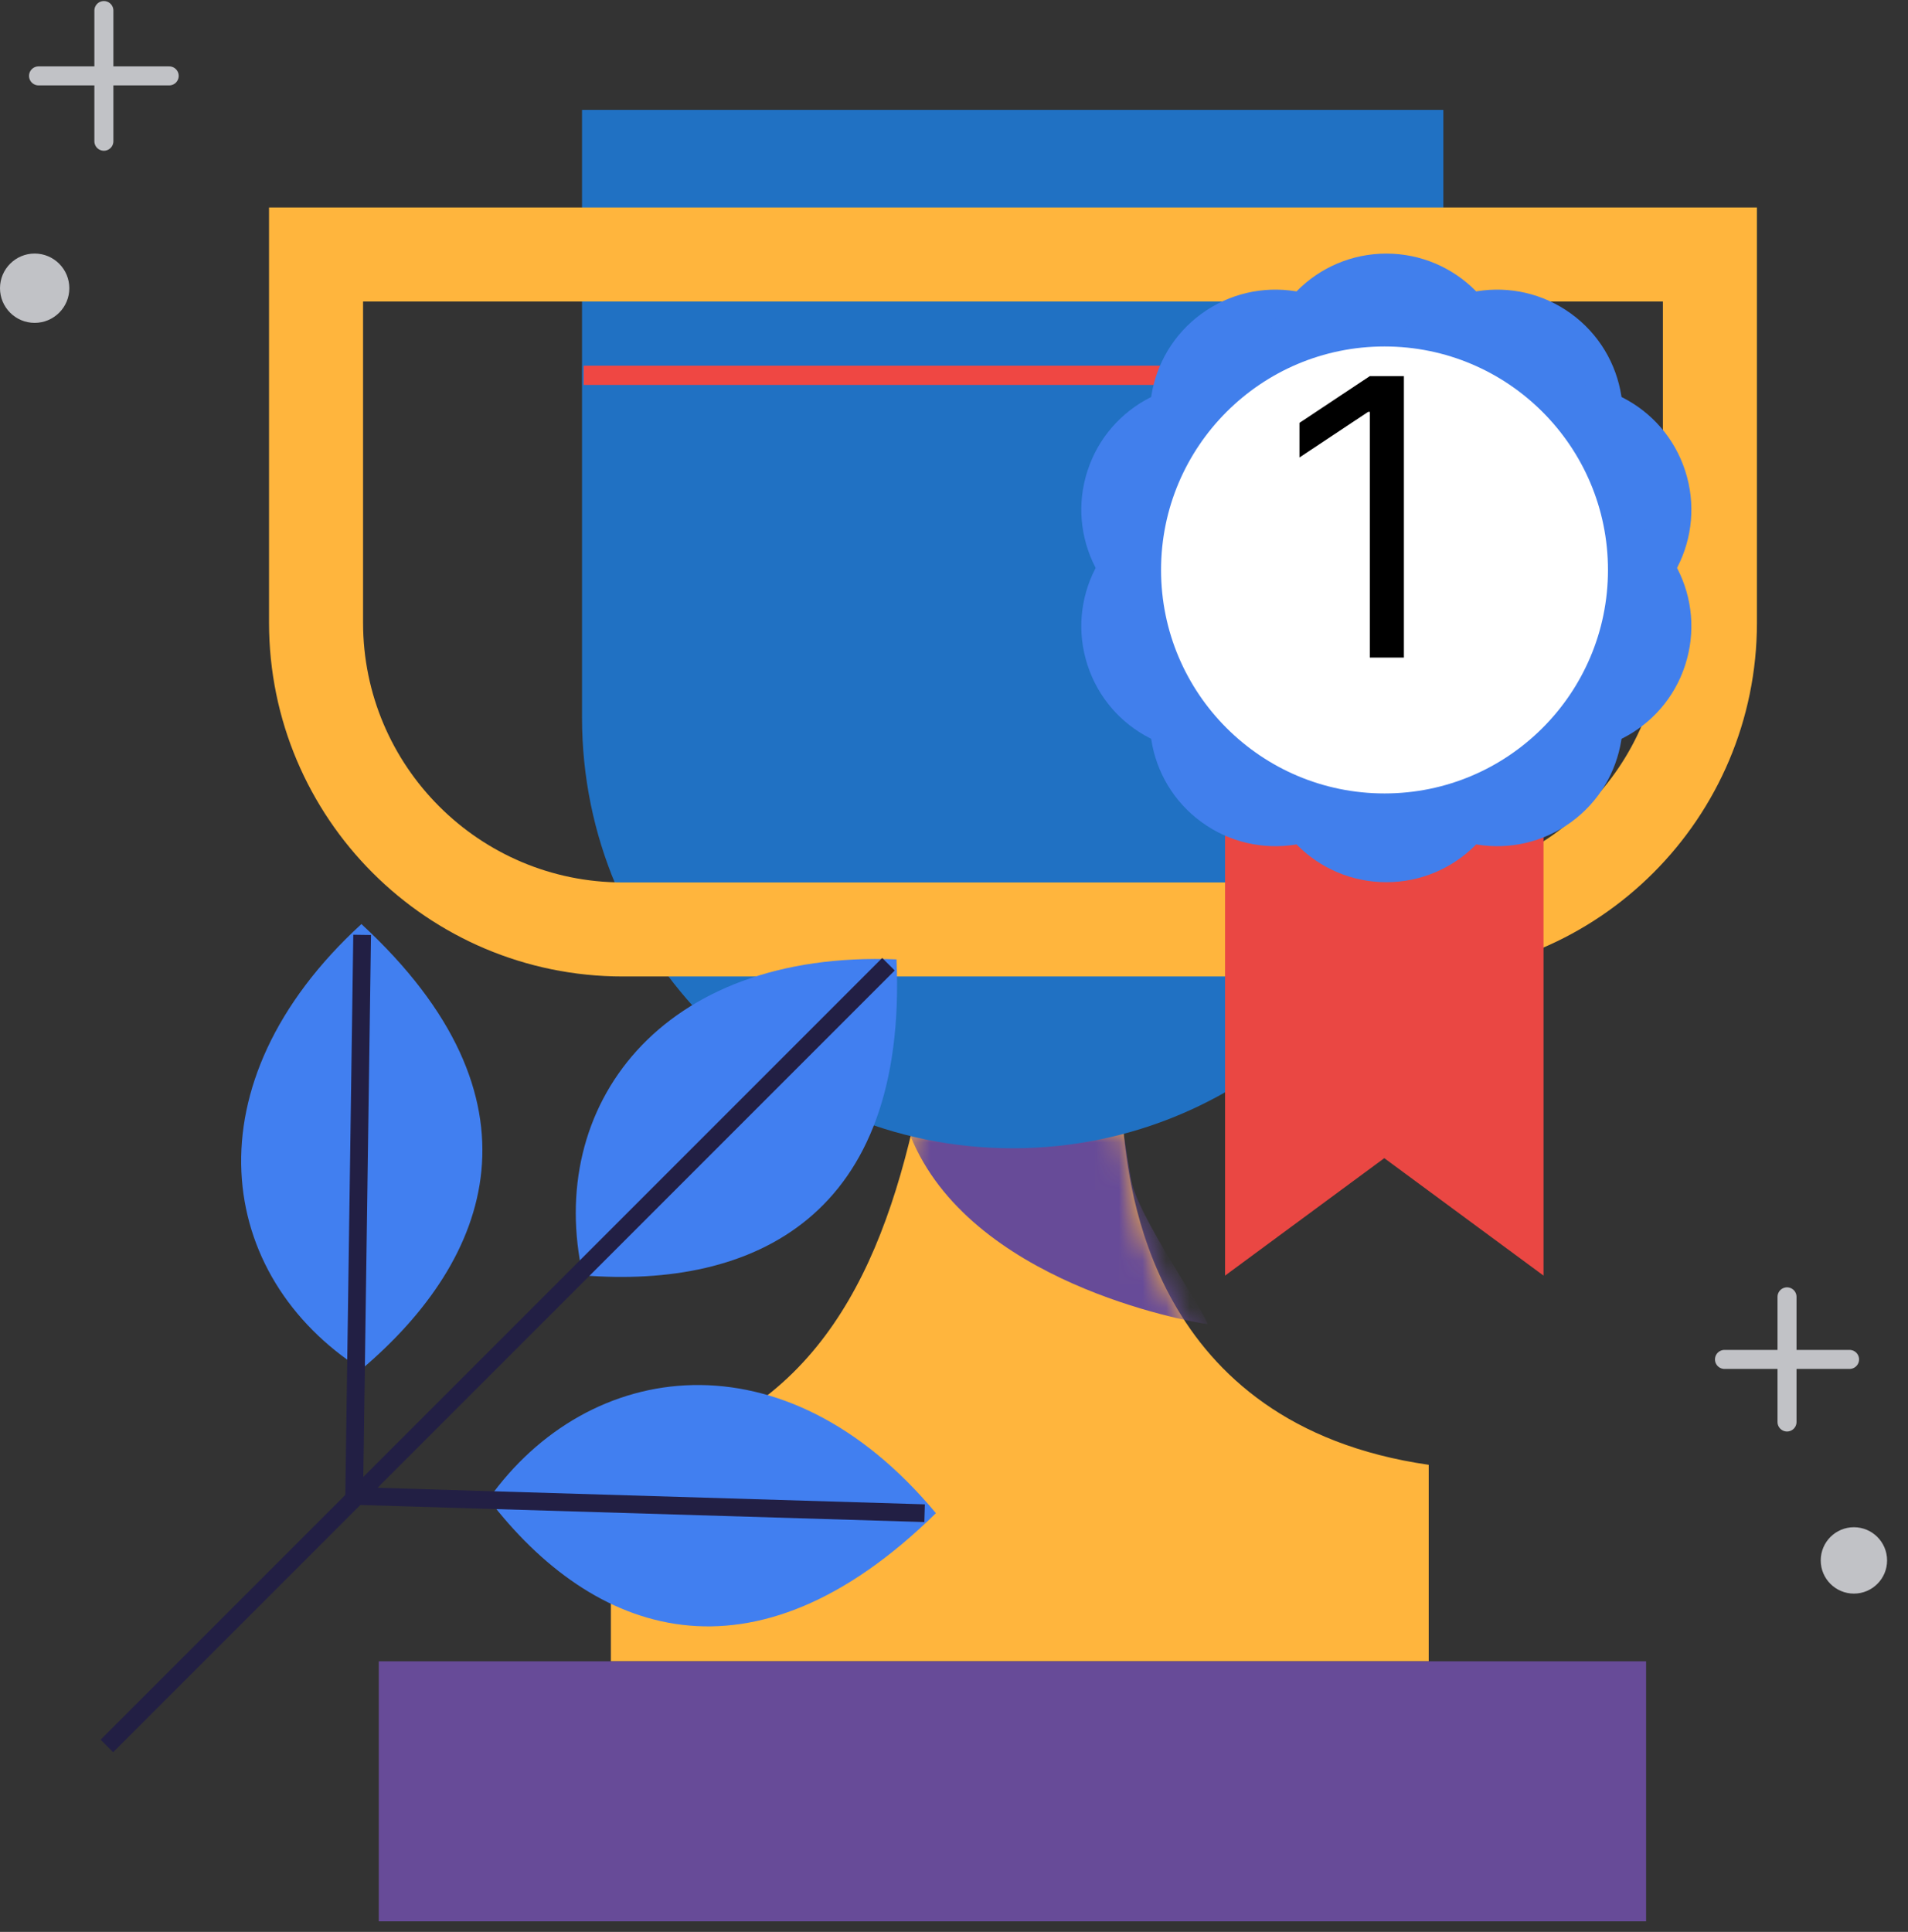
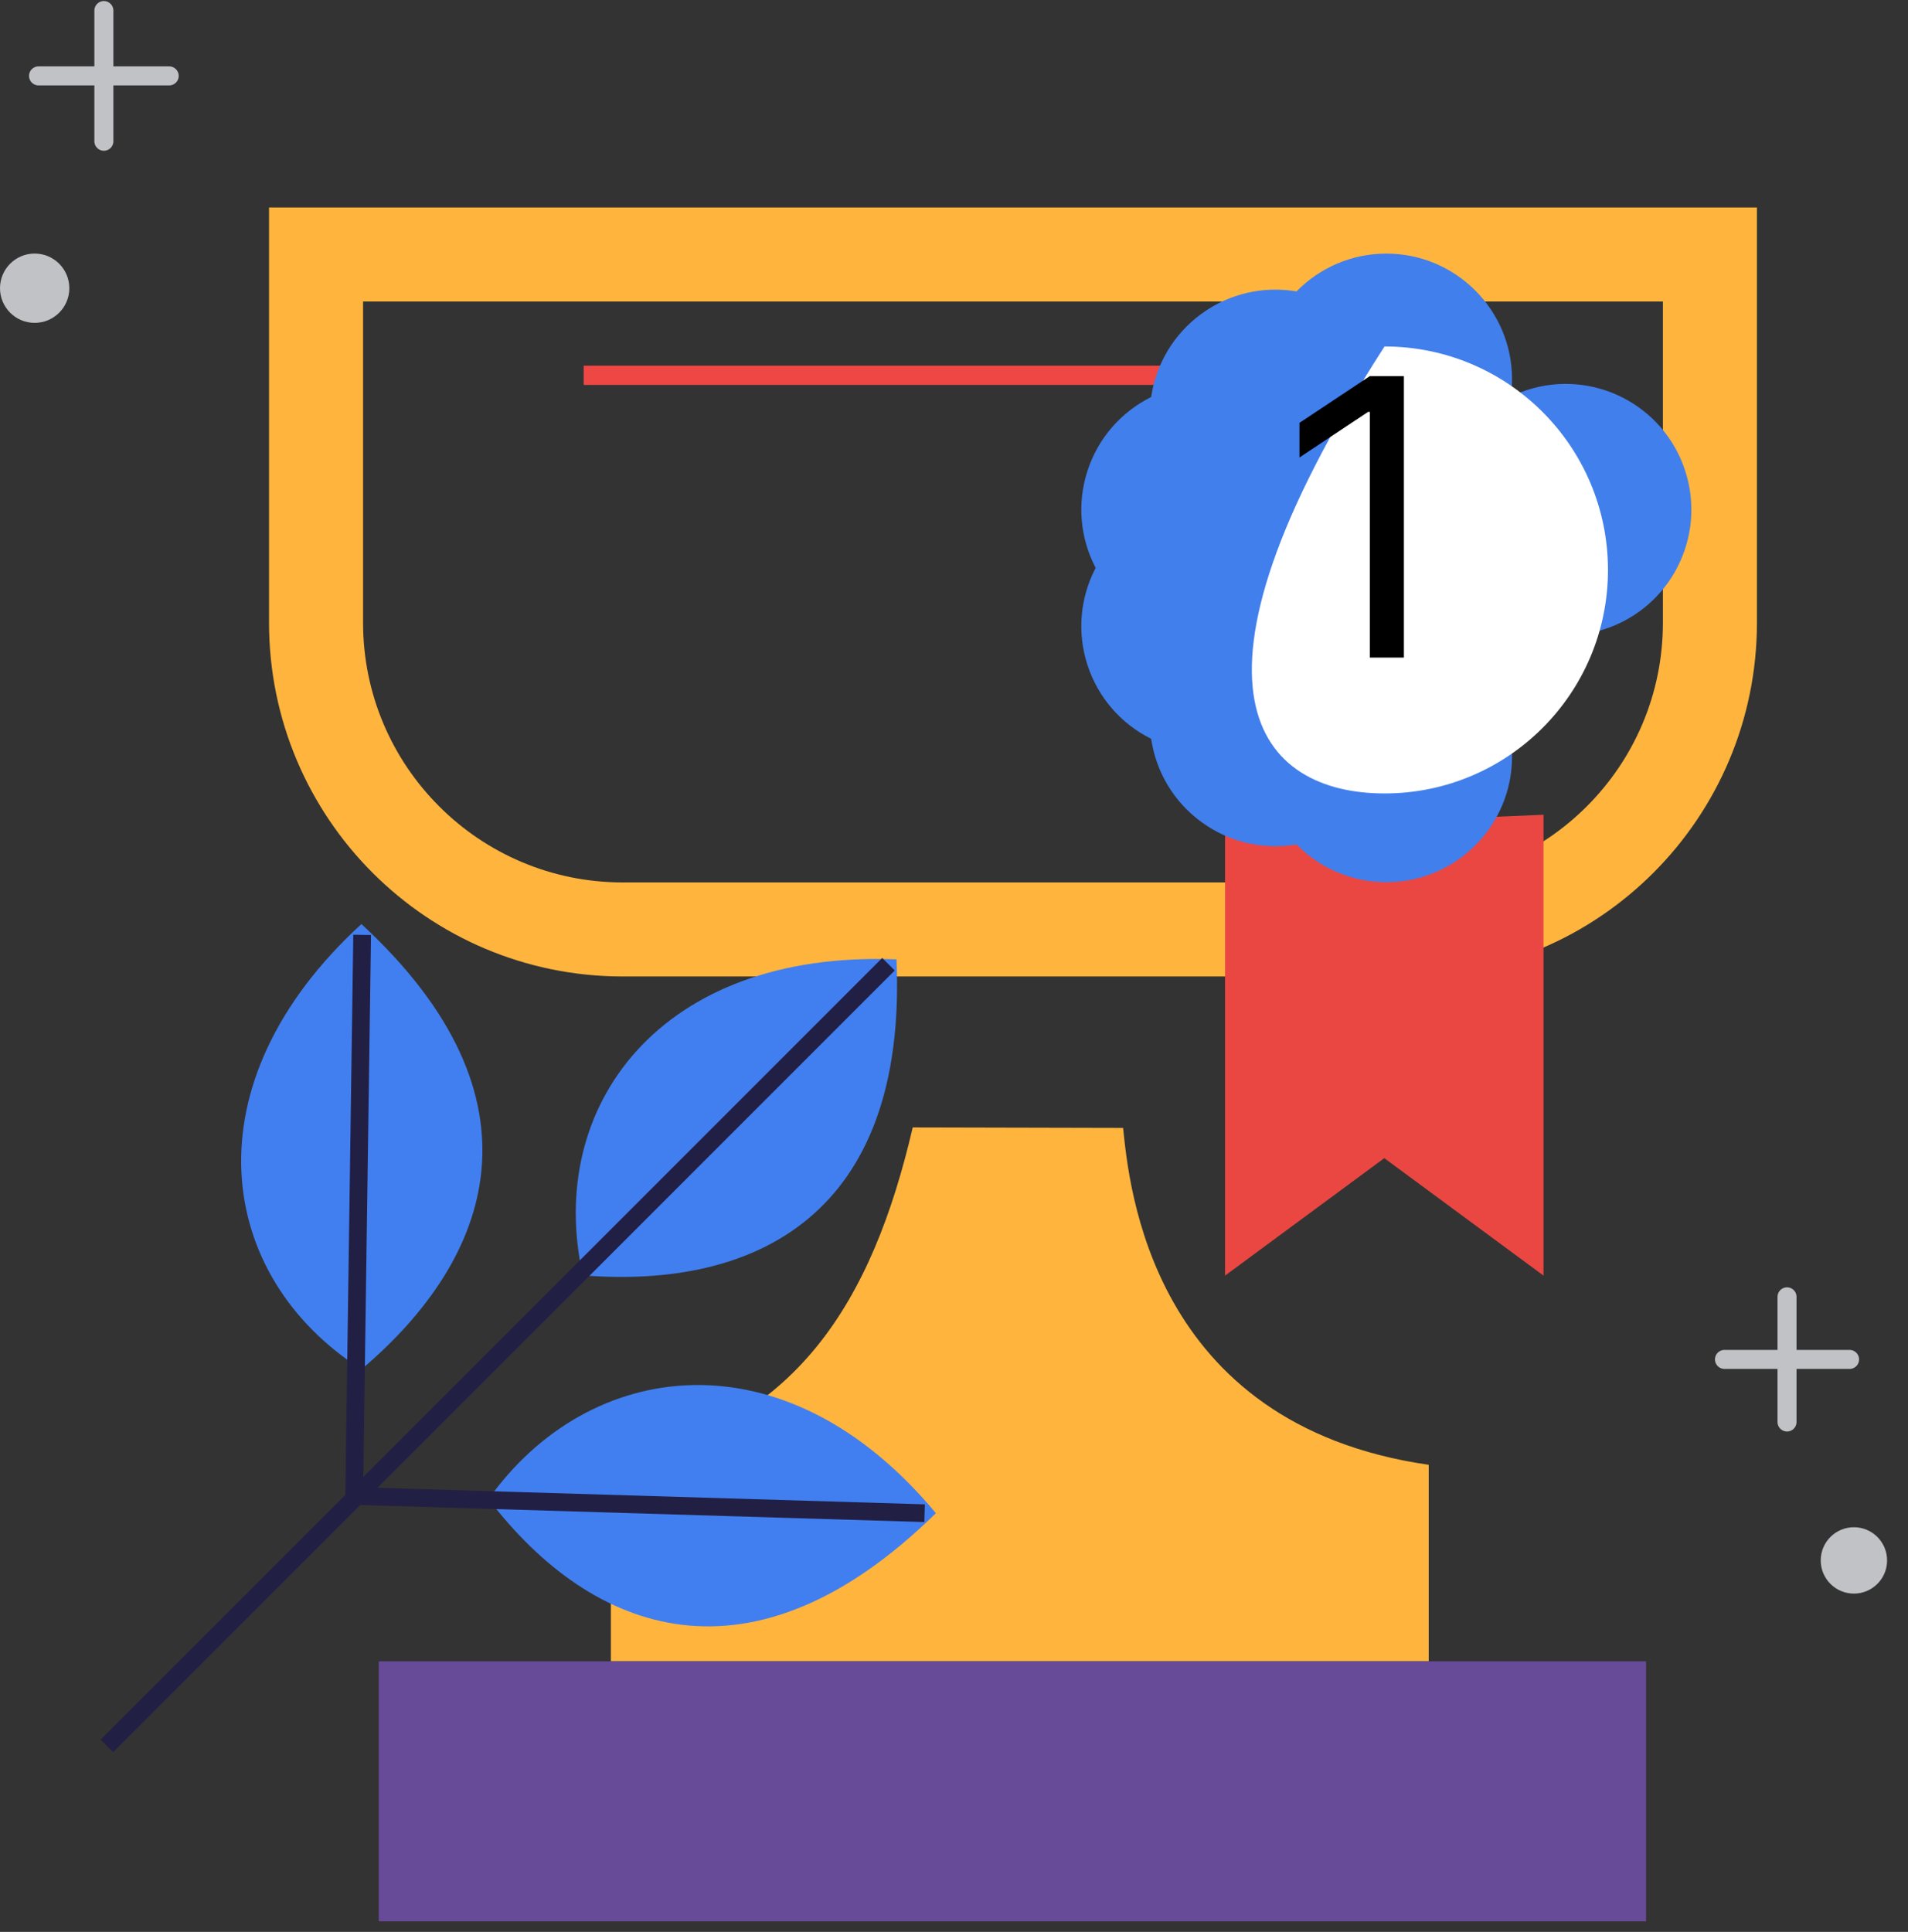
<svg xmlns="http://www.w3.org/2000/svg" width="81" height="82" viewBox="0 0 81 82" fill="none">
  <rect x="0" y="0" width="81" height="82" fill="#333333" stroke="none" />
  <path d="M75.864 55.045V60.357" stroke="#C1C2C6" stroke-width="0.807" stroke-miterlimit="10" stroke-linecap="round" stroke-linejoin="round" />
  <path d="M78.519 57.701H73.209" stroke="#C1C2C6" stroke-width="0.807" stroke-miterlimit="10" stroke-linecap="round" stroke-linejoin="round" />
  <path d="M78.704 67.641C79.481 67.641 80.112 67.011 80.112 66.233C80.112 65.455 79.481 64.824 78.704 64.824C77.925 64.824 77.295 65.455 77.295 66.233C77.295 67.011 77.925 67.641 78.704 67.641Z" fill="#C1C2C6" />
  <path d="M4.41 0.448V5.995" stroke="#C1C2C6" stroke-width="0.807" stroke-miterlimit="10" stroke-linecap="round" stroke-linejoin="round" />
  <path d="M1.636 3.221H7.183" stroke="#C1C2C6" stroke-width="0.807" stroke-miterlimit="10" stroke-linecap="round" stroke-linejoin="round" />
  <path d="M38.748 47.853C37.045 55.162 33.82 60.663 25.934 62.043C25.934 70.32 25.934 70.517 25.934 70.517H60.653C60.653 61.451 60.653 62.174 60.653 62.174C48.803 60.466 47.932 50.258 47.678 47.874L38.748 47.853Z" fill="#FFB53D" />
  <mask id="mask0_34_4602" style="mask-type:luminance" maskUnits="userSpaceOnUse" x="25" y="47" width="36" height="24">
-     <path d="M38.748 47.853C37.045 55.162 33.82 60.663 25.934 62.043C25.934 70.32 25.934 70.517 25.934 70.517H60.653C60.653 61.451 60.653 62.174 60.653 62.174C48.803 60.466 47.932 50.258 47.678 47.874L38.748 47.853Z" fill="white" />
-   </mask>
+     </mask>
  <g mask="url(#mask0_34_4602)">
    <path d="M38.655 48.222C41.155 54.399 50.291 56.068 51.265 56.204C51.064 55.528 48.286 51.601 48.016 50.066C47.634 47.906 47.565 46.817 47.565 46.817L38.656 46.737V48.222H38.655Z" fill="#674B98" />
  </g>
  <path d="M1.471 13.704C2.284 13.704 2.943 13.046 2.943 12.233C2.943 11.421 2.284 10.762 1.471 10.762C0.659 10.762 0 11.421 0 12.233C0 13.046 0.659 13.704 1.471 13.704Z" fill="#C1C2C6" />
-   <path d="M42.992 48.739C32.894 48.739 24.708 40.553 24.708 30.456V4.663H61.274V30.455C61.274 40.553 53.089 48.739 42.992 48.739Z" fill="#2071C3" />
  <path d="M59.569 39.451H26.439C19.247 39.451 13.417 33.62 13.417 26.428V10.803H72.591V26.429C72.592 33.621 66.761 39.451 59.569 39.451Z" stroke="#FFB53D" stroke-width="3.992" stroke-miterlimit="10" />
  <path d="M69.881 70.516H16.08V81.552H69.881V70.516Z" fill="#674B98" />
  <path d="M24.778 15.93H61.245" stroke="#EF4743" stroke-width="0.817" stroke-miterlimit="10" />
  <path d="M15.343 39.222C7.933 46.014 9.168 54.177 15.343 58.122C20.9 53.423 23.37 46.632 15.343 39.222ZM38.059 40.721C28.017 40.32 23.141 46.984 24.743 54.133C31.997 54.713 38.534 51.634 38.059 40.721ZM39.731 64.228C33.309 56.496 24.98 57.657 20.739 63.631C25.161 69.411 31.939 71.883 39.731 64.228Z" fill="#417FF0" />
  <path d="M37.718 40.927L4.538 74.107" stroke="#221F44" stroke-width="0.752" stroke-miterlimit="10" />
  <path d="M39.252 64.228L14.937 63.493" stroke="#221F44" stroke-width="0.752" stroke-miterlimit="10" />
  <path d="M15.374 39.681L15.034 63.611" stroke="#221F44" stroke-width="0.752" stroke-miterlimit="10" />
  <path d="M52.007 35.157V54.144L58.767 49.158L65.528 54.144V34.582L52.007 35.157Z" fill="#EA4743" />
  <path d="M53.519 32.109C53.519 29.162 55.908 26.773 58.854 26.773C61.801 26.773 64.191 29.162 64.191 32.109C64.191 35.057 61.801 37.445 58.854 37.445C55.908 37.445 53.519 35.057 53.519 32.109Z" fill="#417FEC" />
  <path d="M49.833 27.444C51.565 25.06 54.902 24.532 57.286 26.264C59.671 27.996 60.199 31.333 58.467 33.718C56.734 36.102 53.397 36.63 51.013 34.898C48.629 33.166 48.1 29.829 49.833 27.444Z" fill="#417FEC" />
  <path d="M49.593 21.504C52.396 20.593 55.406 22.127 56.317 24.93C57.228 27.733 55.694 30.743 52.891 31.654C50.088 32.565 47.078 31.031 46.167 28.228C45.256 25.425 46.79 22.415 49.593 21.504Z" fill="#417FEC" />
  <path d="M52.891 16.556C55.694 17.467 57.228 20.477 56.317 23.28C55.406 26.083 52.395 27.617 49.593 26.706C46.79 25.796 45.256 22.786 46.167 19.983C47.078 17.18 50.089 15.646 52.891 16.556Z" fill="#417FEC" />
  <path d="M58.467 14.493C60.199 16.878 59.67 20.214 57.286 21.947C54.902 23.679 51.565 23.15 49.833 20.767C48.1 18.382 48.628 15.046 51.013 13.313C53.397 11.581 56.735 12.109 58.467 14.493Z" fill="#417FEC" />
  <path d="M64.191 16.101C64.191 19.048 61.801 21.436 58.855 21.436C55.908 21.436 53.519 19.047 53.519 16.101C53.519 13.154 55.908 10.764 58.855 10.764C61.801 10.765 64.191 13.154 64.191 16.101Z" fill="#417FEC" />
-   <path d="M67.876 20.767C66.144 23.151 62.807 23.679 60.422 21.947C58.038 20.215 57.51 16.878 59.242 14.493C60.974 12.109 64.311 11.581 66.696 13.313C69.08 15.045 69.608 18.382 67.876 20.767Z" fill="#417FEC" />
  <path d="M68.115 26.706C65.312 27.617 62.303 26.083 61.392 23.28C60.481 20.477 62.015 17.467 64.818 16.557C67.621 15.646 70.631 17.18 71.541 19.983C72.452 22.786 70.918 25.796 68.115 26.706Z" fill="#417FEC" />
-   <path d="M64.818 31.654C62.015 30.743 60.481 27.733 61.392 24.93C62.303 22.127 65.313 20.593 68.115 21.504C70.918 22.415 72.452 25.425 71.541 28.228C70.632 31.031 67.621 32.565 64.818 31.654Z" fill="#417FEC" />
-   <path d="M59.242 33.717C57.51 31.333 58.038 27.996 60.422 26.263C62.807 24.531 66.143 25.06 67.876 27.444C69.608 29.828 69.08 33.165 66.696 34.897C64.311 36.63 60.974 36.102 59.242 33.717Z" fill="#417FEC" />
-   <path d="M58.777 33.678C64.016 33.678 68.263 29.431 68.263 24.192C68.263 18.953 64.016 14.706 58.777 14.706C53.538 14.706 49.29 18.953 49.29 24.192C49.29 29.431 53.538 33.678 58.777 33.678Z" fill="white" />
+   <path d="M58.777 33.678C64.016 33.678 68.263 29.431 68.263 24.192C68.263 18.953 64.016 14.706 58.777 14.706C49.29 29.431 53.538 33.678 58.777 33.678Z" fill="white" />
  <path d="M59.599 15.965V27.911H58.152V17.481H58.082L55.166 19.418V17.948L58.152 15.965H59.599Z" fill="black" />
</svg>